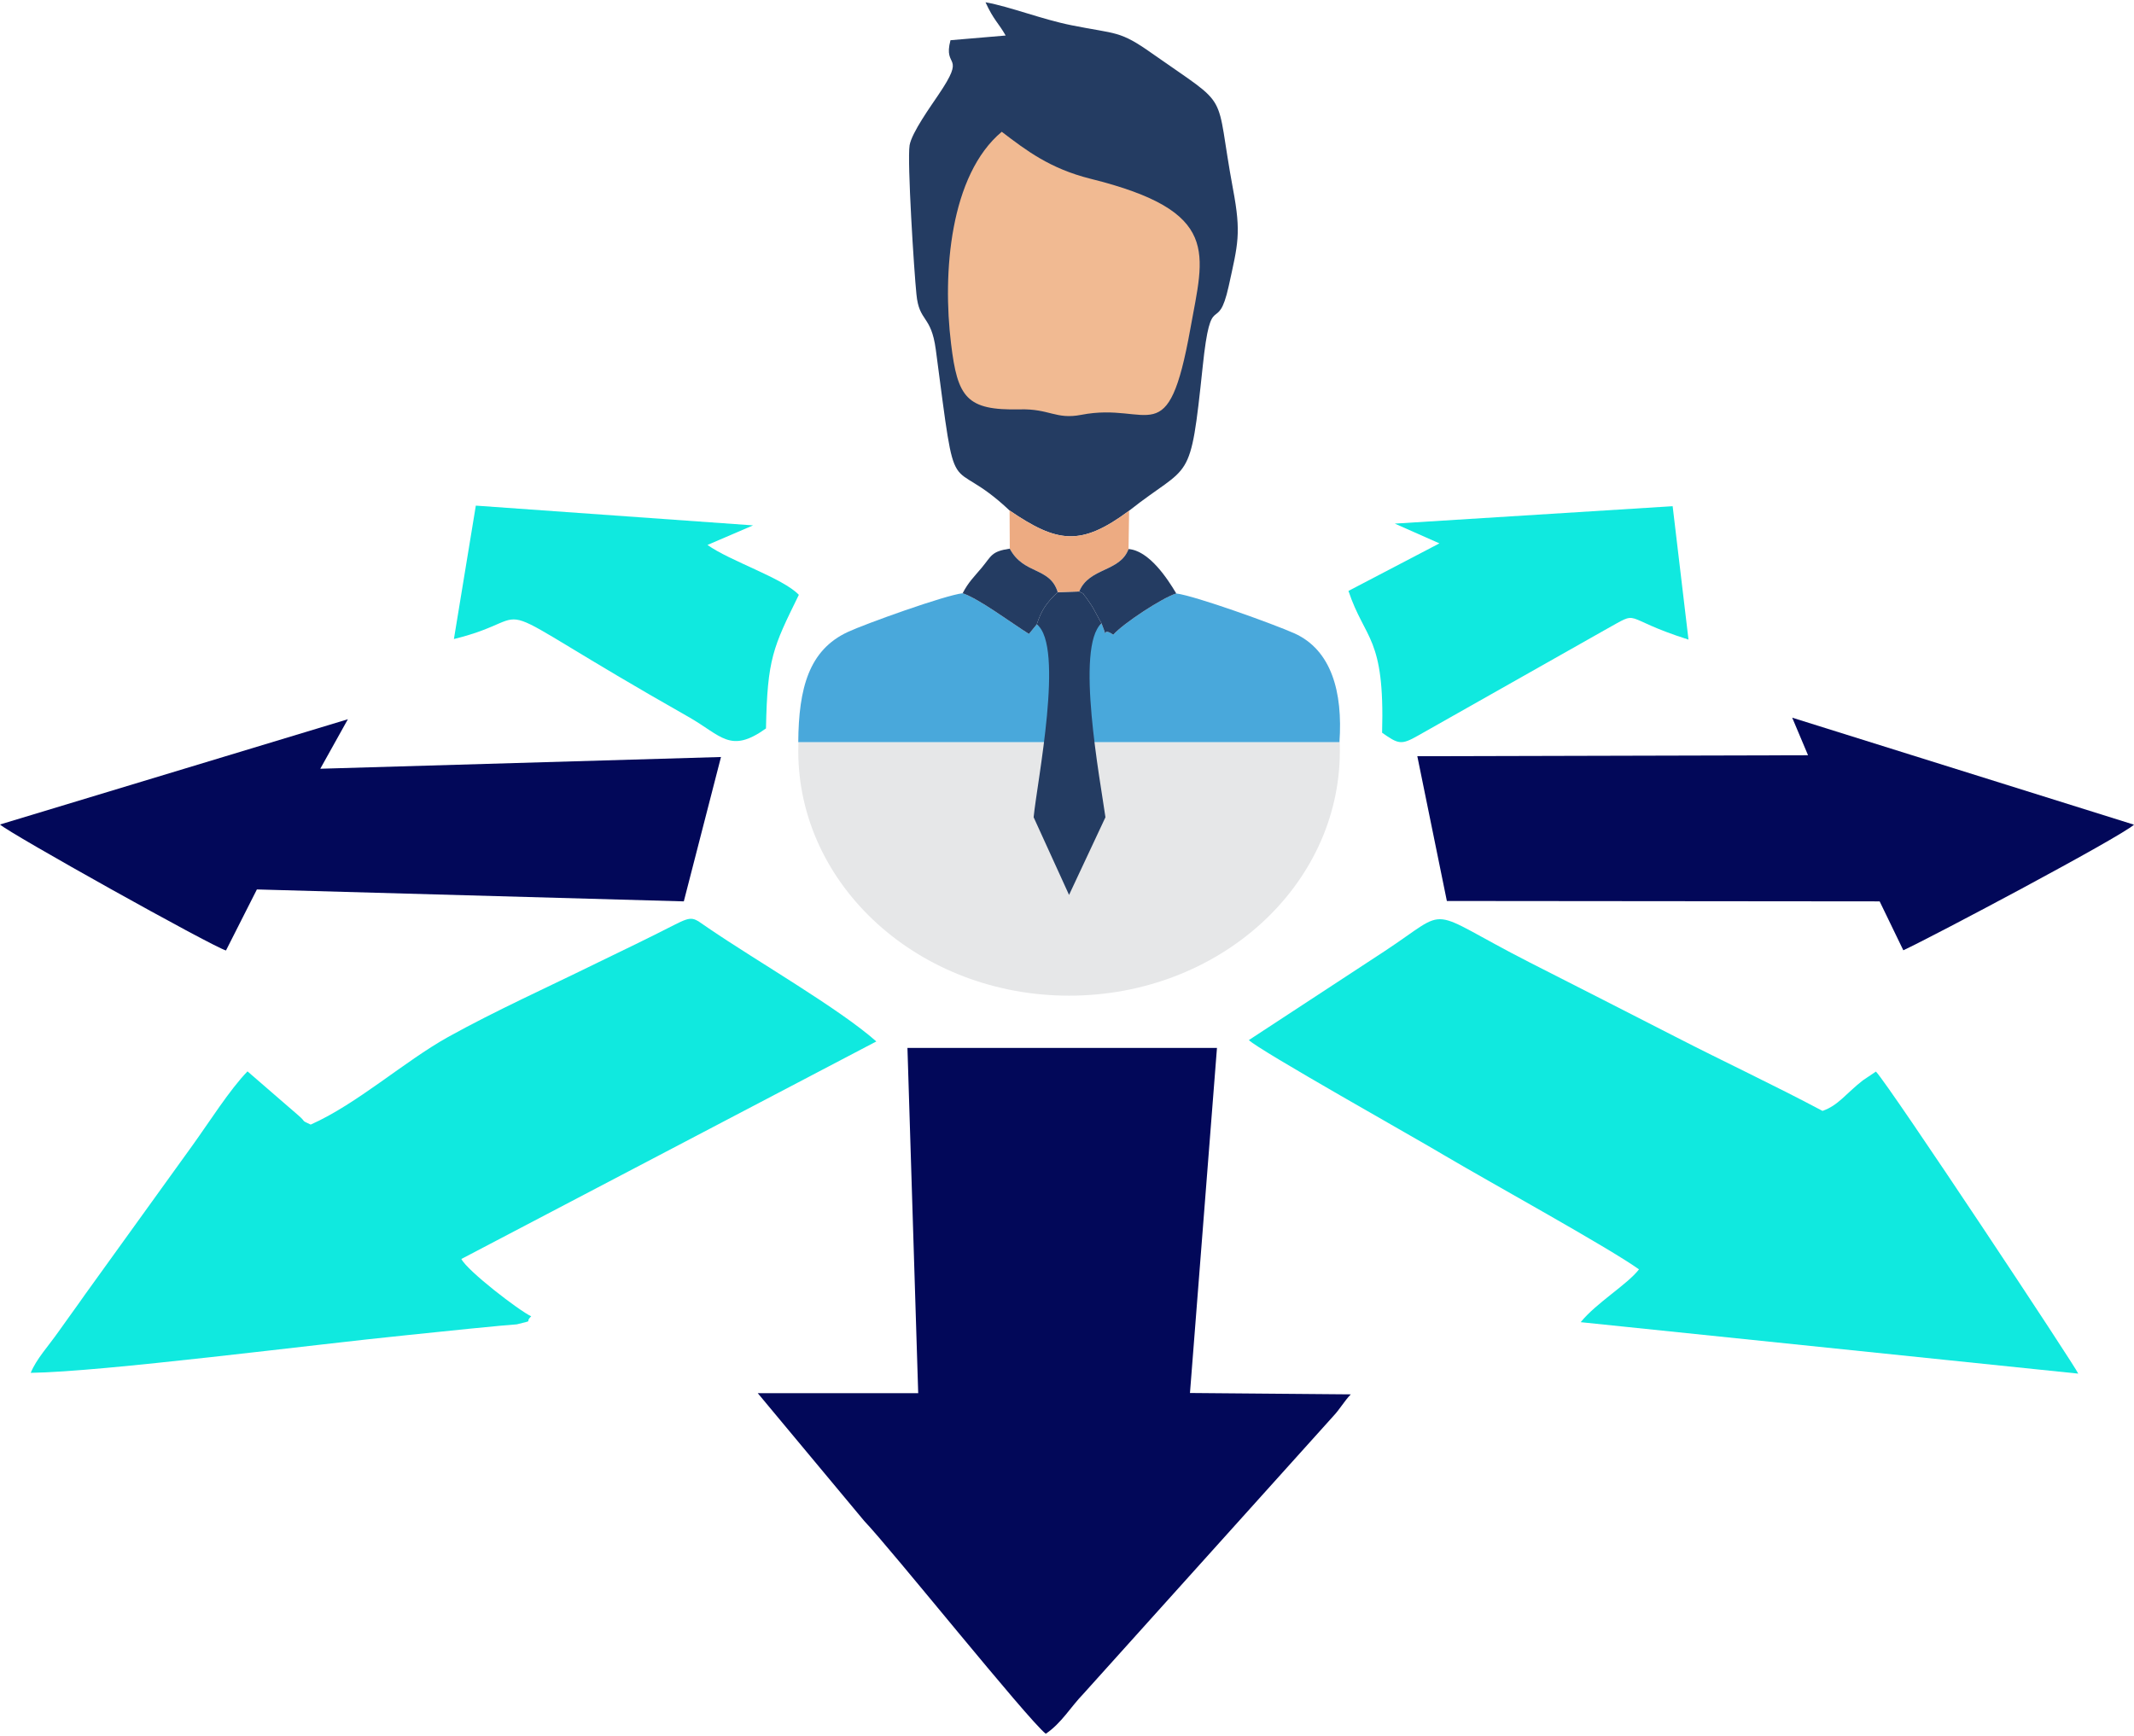
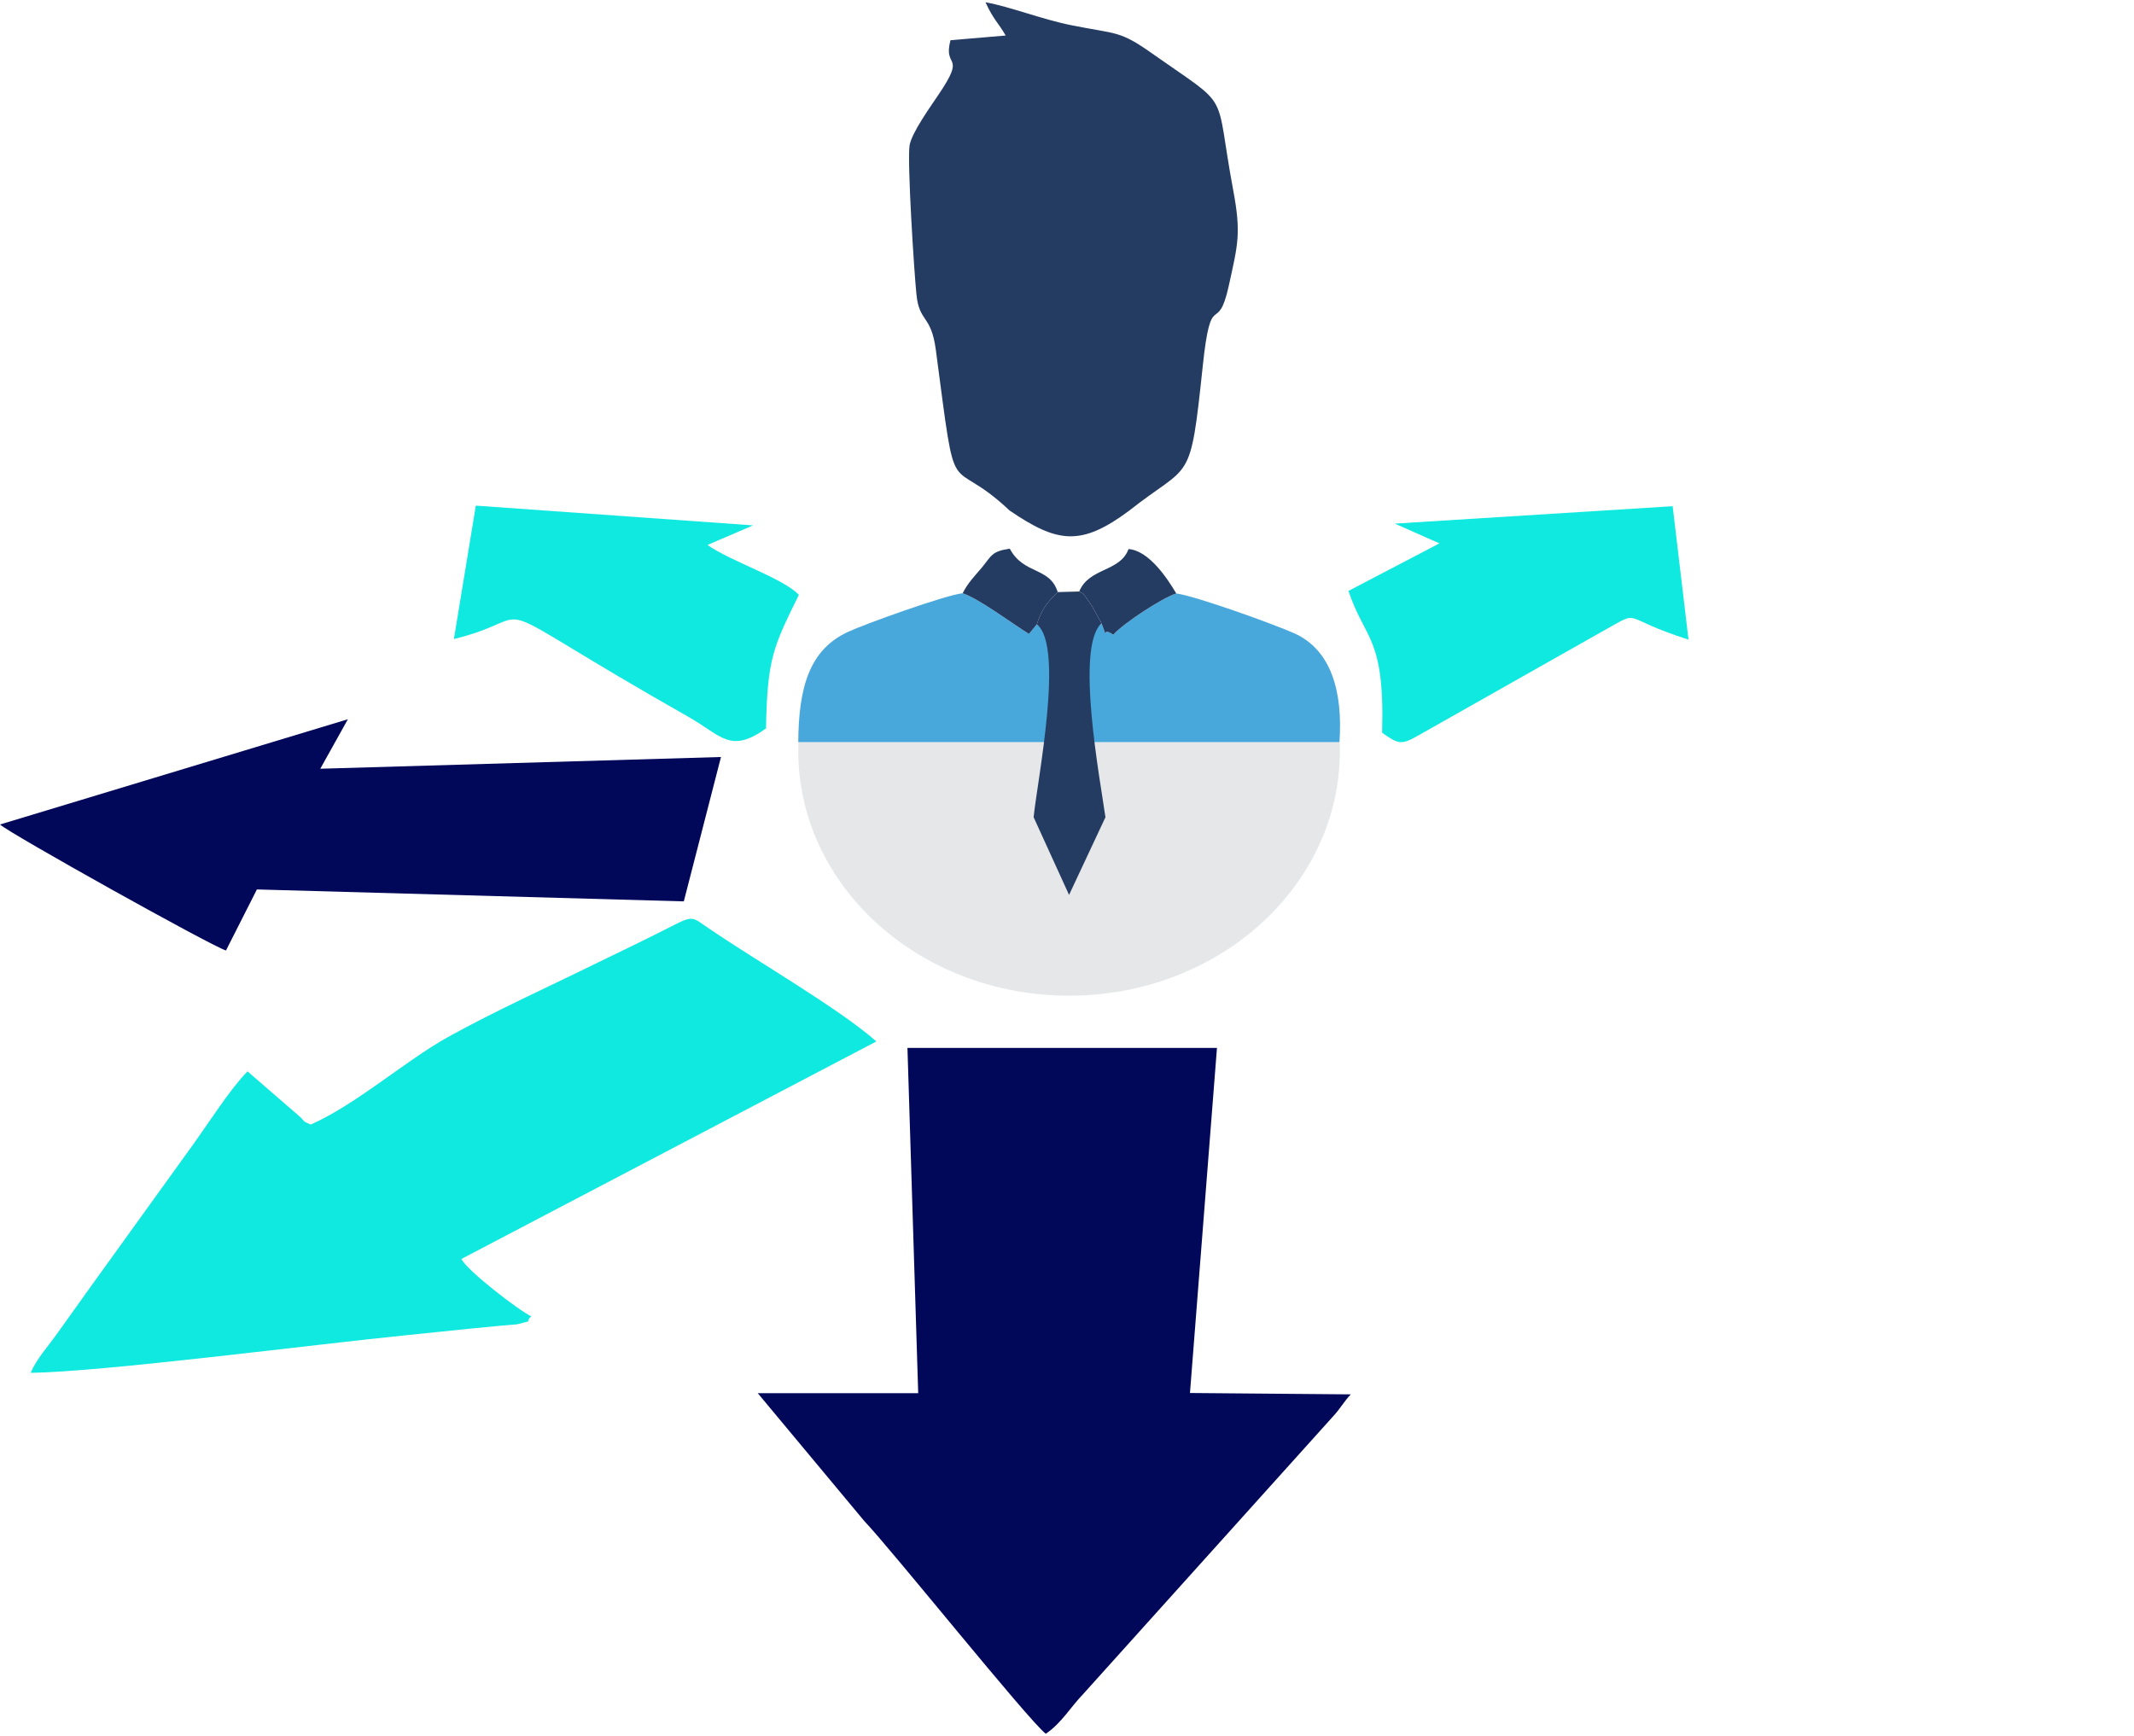
<svg xmlns="http://www.w3.org/2000/svg" xml:space="preserve" width="279px" height="227px" version="1.1" style="shape-rendering:geometricPrecision; text-rendering:geometricPrecision; image-rendering:optimizeQuality; fill-rule:evenodd; clip-rule:evenodd" viewBox="0 0 109.07 88.51">
  <defs>
    <style type="text/css">
   
    .fil2 {fill:#E6E7E8}
    .fil3 {fill:#243C62}
    .fil0 {fill:#020859}
    .fil1 {fill:#10E9DF}
    .fil5 {fill:#49A8DB}
    .fil6 {fill:#EDAB82}
    .fil4 {fill:#F1BA92}
   
  </style>
  </defs>
  <g id="Layer_x0020_1">
    <g id="_2631220006336">
      <path class="fil0" d="M46.93 71.1l-8.2 0 5.44 6.53c1.42,1.49 8.32,10.11 9.28,10.88 0.81,-0.55 1.27,-1.37 1.92,-2.04l12.76 -14.18c0.36,-0.38 0.57,-0.78 0.91,-1.13l-8.22 -0.07 1.38 -17.64 -15.82 0 0.55 17.65z" />
      <path class="fil1" d="M15.88 57.37c-0.54,-0.25 -0.19,-0.09 -0.63,-0.47l-2.6 -2.25c-0.9,0.92 -1.98,2.63 -2.81,3.78l-5.49 7.62c-0.48,0.69 -0.9,1.25 -1.37,1.92 -0.52,0.74 -1.12,1.38 -1.41,2.09 3.68,-0.05 14.37,-1.44 19.26,-1.93 1.03,-0.11 2.07,-0.21 3.11,-0.32 0.55,-0.05 1.1,-0.11 1.65,-0.16 0.08,0 0.82,-0.07 0.83,-0.07 0.96,-0.25 0.35,-0.04 0.73,-0.41 -0.62,-0.29 -3.25,-2.31 -3.57,-2.93l21.21 -11.12c-1.91,-1.69 -6.09,-4.09 -8.58,-5.79 -0.79,-0.53 -0.76,-0.67 -1.74,-0.17 -1.33,0.68 -2.58,1.28 -3.92,1.93 -2.54,1.25 -5.23,2.46 -7.66,3.81 -2.21,1.23 -4.66,3.43 -7.01,4.47z" />
-       <path class="fil1" d="M63.83 53.05c0.48,0.5 8.66,5.09 9.97,5.88 2.28,1.35 8.42,4.73 9.97,5.84 -0.59,0.77 -2.18,1.71 -2.98,2.7l25.43 2.63c-0.04,-0.21 -9.64,-14.71 -10.34,-15.44l-0.67 0.45c-0.86,0.67 -1.25,1.28 -2.06,1.56 -2.54,-1.35 -5.01,-2.5 -7.5,-3.78 -2.47,-1.26 -4.9,-2.51 -7.47,-3.81 -5.48,-2.8 -3.91,-2.88 -7.42,-0.57l-6.93 4.54z" />
-       <path class="fil0" d="M92.41 38.49l-19.97 0.05 1.51 7.4 22.12 0.02 1.21 2.5c1.49,-0.69 11.03,-5.75 11.79,-6.42l-17.47 -5.47 0.81 1.92z" />
      <path class="fil0" d="M0 42.03c0.46,0.44 10.81,6.22 11.55,6.44l1.58 -3.12 21.82 0.61 1.9 -7.38 -20.48 0.6 1.41 -2.53 -17.78 5.38z" />
      <path class="fil1" d="M23.2 32.55c4.92,-1.21 0.47,-2.55 11.99,3.98 1.69,0.96 2.13,1.9 3.96,0.59 0.07,-3.58 0.36,-4.14 1.68,-6.83 -0.82,-0.86 -3.53,-1.73 -4.67,-2.55l2.33 -1 -14.17 -1.01 -1.12 6.82z" />
      <path class="fil1" d="M71.29 26.65l2.28 1.01 -4.65 2.43c0.85,2.54 1.86,2.32 1.72,7.25 0.83,0.58 0.97,0.64 1.83,0.15l9.55 -5.4c1.94,-1.07 0.69,-0.65 4.28,0.49l-0.81 -6.82 -14.2 0.89z" />
      <g>
        <path class="fil2" d="M68.47 37.69c0.01,0.19 0.01,0.39 0.01,0.58 0,6.91 -6.19,12.51 -13.84,12.51 -7.64,0 -13.84,-5.6 -13.84,-12.51 0,-0.15 0.01,-0.3 0.01,-0.45l12.02 0 3.67 0 11.96 0 0.01 -0.13z" />
        <g>
          <path class="fil3" d="M51.6 25.98c2.45,1.67 3.65,1.84 6.11,0.01 3.17,-2.51 3.11,-1.22 3.76,-7.36 0.43,-4.13 0.75,-1.51 1.33,-4.12 0.47,-2.15 0.65,-2.68 0.22,-4.96 -0.97,-5.21 -0.01,-4.03 -4.13,-6.93 -1.68,-1.19 -1.81,-0.98 -4.1,-1.44 -1.56,-0.31 -3.14,-0.95 -4.42,-1.18 0.41,0.9 0.66,1.05 1.03,1.7l-2.82 0.24c-0.4,1.5 0.86,0.62 -0.63,2.81 -0.36,0.54 -1.35,1.91 -1.46,2.56 -0.13,0.8 0.23,6.48 0.35,7.62 0.14,1.44 0.75,1.03 0.99,2.83 1.11,8.4 0.53,5.16 3.77,8.22z" />
-           <path class="fil4" d="M51.2 6.62c-2.64,2.21 -3.04,7.2 -2.59,10.84 0.33,2.75 0.79,3.41 3.51,3.35 1.53,-0.04 1.84,0.53 3.14,0.28 3.54,-0.69 4.42,2.04 5.58,-4.4 0.69,-3.87 1.62,-6 -5.11,-7.67 -2.07,-0.52 -3.27,-1.44 -4.53,-2.4z" />
          <path class="fil5" d="M56.3 31.75c-1.36,1.18 -1.98,4.21 -1.73,6.07l13.89 0c0.18,-2.58 -0.42,-4.71 -2.3,-5.56 -1.03,-0.46 -5.04,-1.91 -6.04,-2.04 -0.71,0.22 -2.71,1.53 -3.22,2.11 -0.73,-0.51 -0.16,0.53 -0.6,-0.58z" />
          <path class="fil5" d="M54.76 37.82c0.16,-1.79 -0.34,-4.93 -1.77,-6.02l-0.4 0.49c-0.91,-0.57 -2.55,-1.8 -3.39,-2.08 -0.9,0.1 -4.97,1.56 -5.87,1.98 -1.98,0.92 -2.51,2.86 -2.53,5.63l13.96 0z" />
          <path class="fil3" d="M52.99 31.8c1.43,1.09 0.01,8.07 -0.16,9.86l1.81 3.97 1.86 -3.97c-0.26,-1.86 -1.56,-8.73 -0.2,-9.91 -0.17,-0.29 -0.34,-0.64 -0.5,-0.9 -0.03,-0.05 -0.26,-0.38 -0.28,-0.41 -0.33,-0.39 0.05,-0.08 -0.36,-0.32l-1.1 0.03c-0.57,0.56 -0.81,0.87 -1.07,1.65z" />
-           <path class="fil6" d="M51.61 27.93c0.71,1.34 2.05,0.92 2.45,2.22l1.1 -0.03c0.5,-1.23 2.09,-0.99 2.52,-2.17l0.03 -1.96c-2.46,1.83 -3.66,1.66 -6.11,-0.01l0.01 1.95z" />
          <path class="fil3" d="M55.16 30.12c0.41,0.24 0.03,-0.07 0.36,0.32 0.02,0.03 0.25,0.36 0.28,0.41 0.16,0.26 0.33,0.61 0.5,0.9 0.44,1.11 -0.13,0.07 0.6,0.58 0.51,-0.58 2.51,-1.89 3.22,-2.11 -0.45,-0.76 -1.39,-2.19 -2.44,-2.27 -0.43,1.18 -2.02,0.94 -2.52,2.17z" />
          <path class="fil3" d="M49.2 30.21c0.84,0.28 2.48,1.51 3.39,2.08l0.4 -0.49c0.26,-0.78 0.5,-1.09 1.07,-1.65 -0.4,-1.3 -1.74,-0.88 -2.45,-2.22 -0.95,0.14 -0.93,0.37 -1.43,0.97 -0.43,0.51 -0.68,0.74 -0.98,1.31z" />
        </g>
      </g>
    </g>
  </g>
</svg>